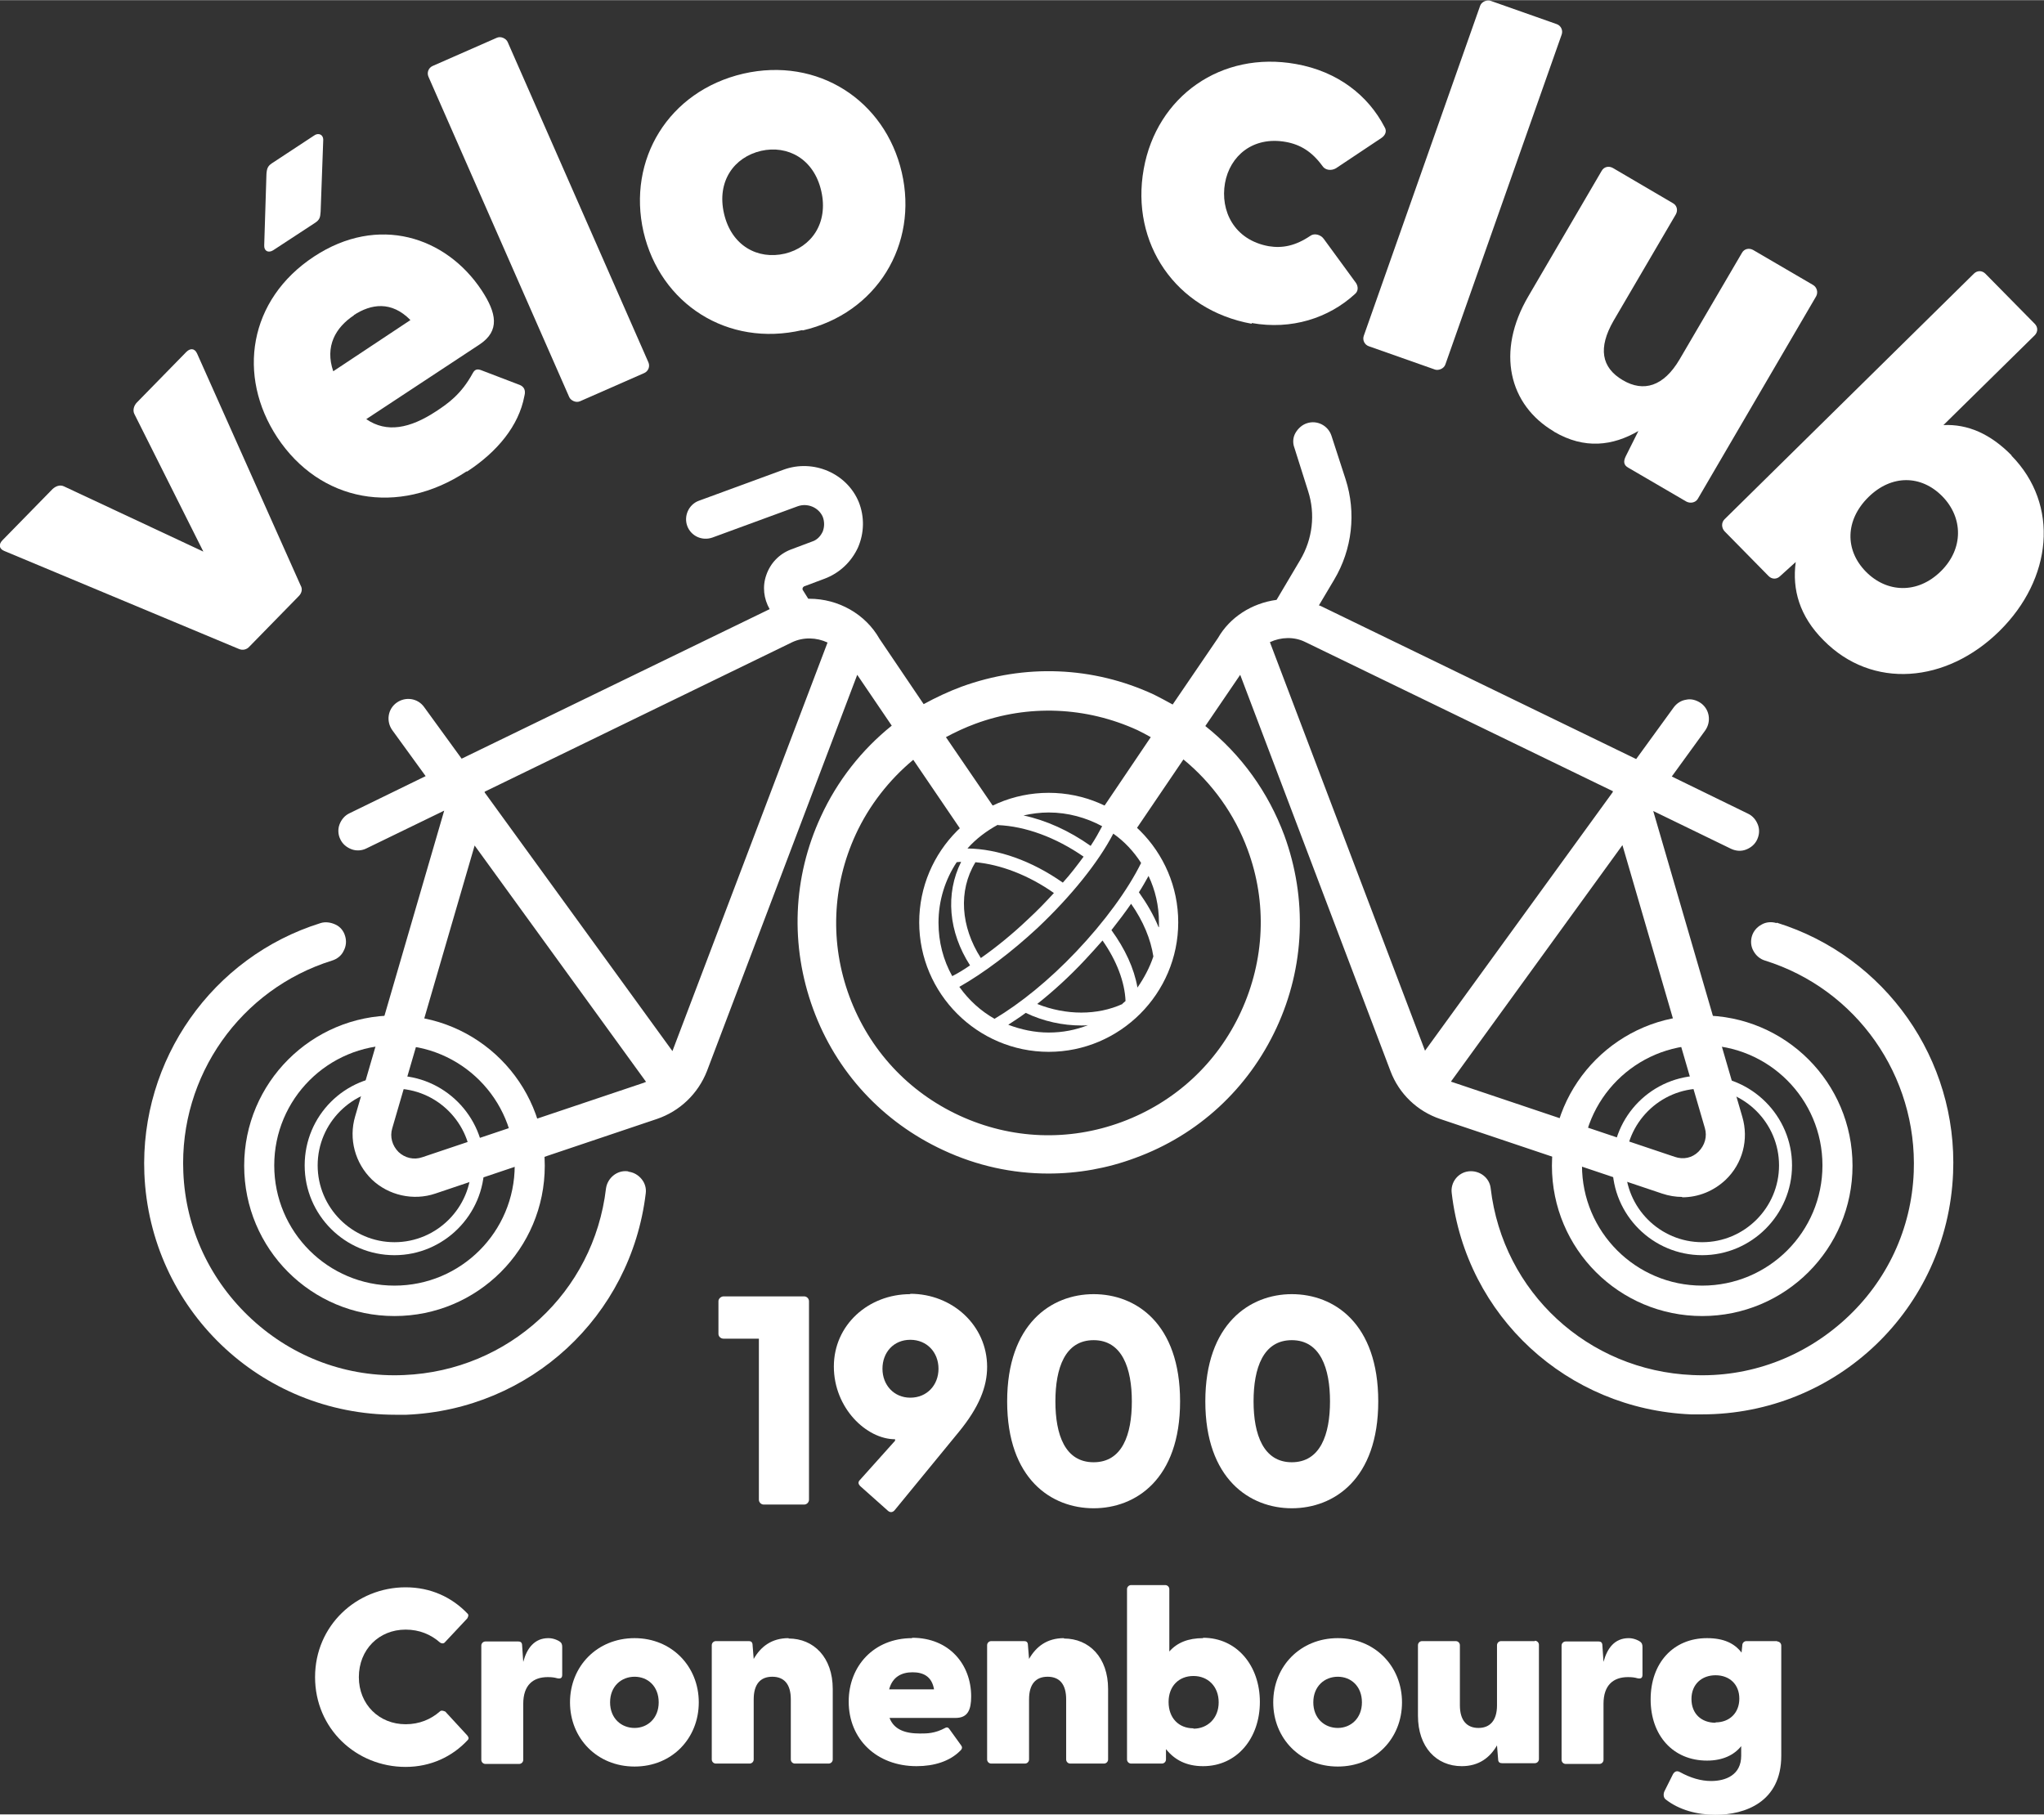
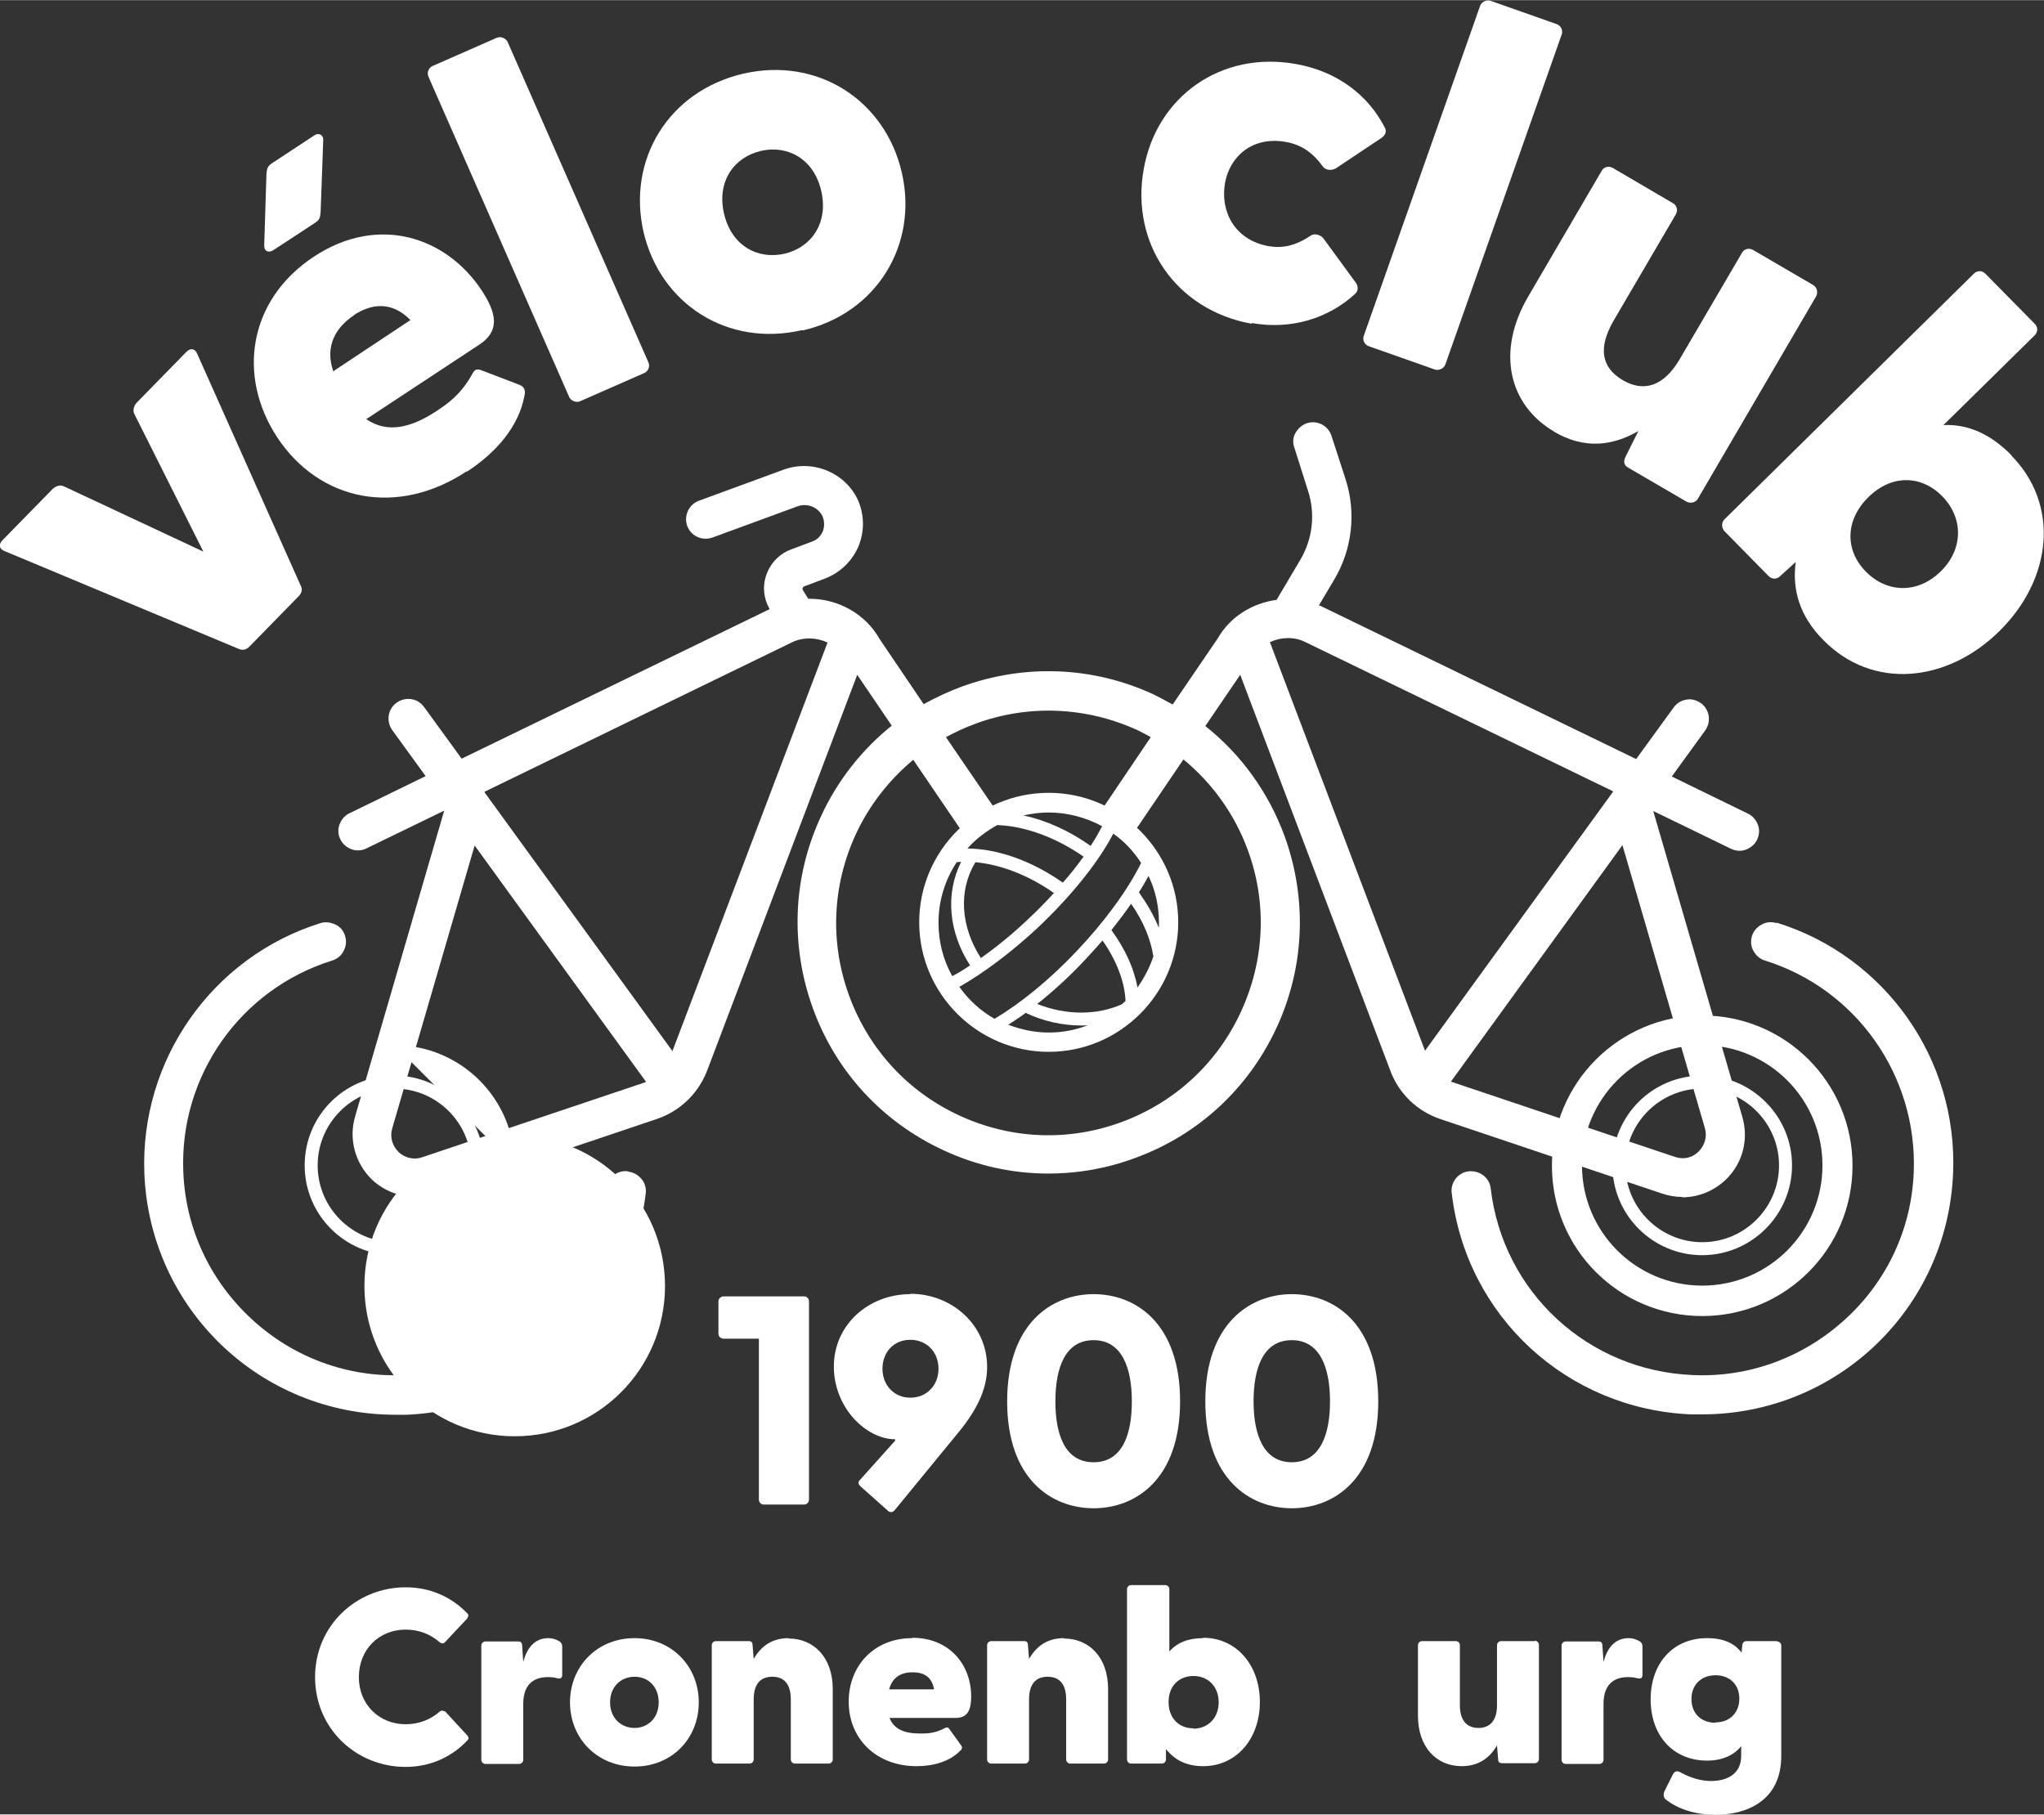
<svg xmlns="http://www.w3.org/2000/svg" id="a" data-name="Calque 1" width="19.43mm" height="17.25mm" viewBox="0 0 55.08 48.89">
  <rect x="0" y="0" width="55.08" height="48.89" fill="#333333" stroke="none" />
  <g>
    <path d="m12.59,12.7c.81-.53,1.39-1.23,1.54-2.03.05-.18-.03-.26-.12-.3l-1.02-.39c-.12-.05-.19-.04-.25.07-.31.57-.67.82-.99,1.03-.7.46-1.33.59-1.88.21l3.05-2.01c.56-.37.46-.85.06-1.46-.96-1.45-2.79-2.05-4.52-.91-1.76,1.16-2.08,3.21-.99,4.87,1.15,1.74,3.25,2.14,5.1.92Zm-3.06-4.21c.47-.31,1.02-.39,1.53.13l-2.08,1.38c-.23-.67.06-1.18.56-1.51Z" fill="#fff" stroke-width="0" />
    <g>
      <path d="m6.73,17.41l1.32-1.35c.08-.08.11-.19.05-.29l-2.79-6.25c-.07-.15-.19-.14-.29-.04l-1.33,1.36c-.08.08-.12.21-.07.31l1.86,3.71-3.76-1.76c-.11-.05-.22,0-.3.07L.07,14.55c-.11.11-.1.23.04.29l6.32,2.64c.11.05.22.02.29-.06Z" fill="#fff" stroke-width="0" />
      <path d="m7.36,6.74l1.13-.74c.12-.08.14-.14.15-.3l.07-1.92c.01-.16-.13-.22-.25-.13l-1.14.75c-.1.07-.13.13-.14.29l-.06,1.91c-.01.16.11.22.24.14Z" fill="#fff" stroke-width="0" />
      <rect x="13.34" y=".98" width="2.33" height="9.87" rx=".22" ry=".22" transform="translate(-1.15 6.33) rotate(-23.72)" fill="#fff" stroke-width="0" />
      <path d="m21.63,8.9c2-.46,3.12-2.32,2.67-4.26-.45-1.94-2.26-3.12-4.27-2.66-2.02.47-3.13,2.32-2.69,4.26.45,1.94,2.26,3.12,4.28,2.65Zm-1.12-4.84c.71-.16,1.42.21,1.62,1.08.2.87-.27,1.52-.98,1.69-.73.17-1.44-.21-1.64-1.08-.2-.87.27-1.52,1-1.69Z" fill="#fff" stroke-width="0" />
      <path d="m33.73,8.7c1.07.19,2.07-.13,2.78-.78.1-.08.09-.21.03-.3l-.87-1.19c-.08-.11-.25-.16-.36-.08-.4.27-.75.34-1.12.28-.94-.17-1.31-.96-1.18-1.7.13-.73.75-1.27,1.64-1.11.39.07.7.26.98.64.08.13.25.14.37.07l1.23-.82c.1-.07.15-.18.08-.29-.44-.85-1.26-1.5-2.39-1.7-2.01-.36-3.75.87-4.1,2.83-.36,2,.86,3.8,2.91,4.17Z" fill="#fff" stroke-width="0" />
      <rect x="34.48" y="3.82" width="9.87" height="2.33" rx=".22" ry=".22" transform="translate(21.61 40.5) rotate(-70.58)" fill="#fff" stroke-width="0" />
      <path d="m41.88,11.63c.82.48,1.58.38,2.27-.02l-.34.68c-.08.16-.04.25.07.31l1.56.91c.11.06.25.03.31-.07l3.19-5.46c.06-.11.02-.25-.09-.31l-1.61-.94c-.11-.06-.24-.03-.3.08l-1.68,2.87c-.43.73-.97.89-1.53.56-.58-.34-.67-.87-.25-1.6l1.68-2.87c.06-.11.03-.24-.08-.3l-1.62-.95c-.11-.06-.24-.03-.3.08l-1.97,3.37c-.89,1.51-.52,2.94.68,3.65Z" fill="#fff" stroke-width="0" />
      <path d="m54.21,12.27c-.58-.59-1.19-.85-1.84-.82l2.46-2.42c.09-.09.09-.22,0-.31l-1.33-1.35c-.09-.09-.22-.09-.31,0l-6.72,6.62c-.09.09-.08.23,0,.32l1.19,1.21c.09.09.22.09.31,0l.42-.38c-.1.74.1,1.46.75,2.11,1.31,1.33,3.31,1.16,4.74-.25,1.42-1.4,1.63-3.4.32-4.73Zm-1.91,3.12c-.63.62-1.46.58-2.02.01-.57-.58-.56-1.39.07-2.01.62-.61,1.42-.6,1.99-.02.56.57.58,1.41-.04,2.02Z" fill="#fff" stroke-width="0" />
    </g>
  </g>
  <g>
    <path d="m20.45,40.41c0,.07.06.13.13.13h1.09c.07,0,.13-.06.13-.13v-5.35c0-.07-.06-.13-.13-.13h-2.17c-.07,0-.14.06-.14.13v.88c0,.07.06.13.14.13h.95v4.34Z" fill="#fff" stroke-width="0" />
    <path d="m24.53,34.87c-1.13,0-2.06.83-2.06,1.95s.88,1.96,1.65,1.96c0,0,0,.02,0,.04l-.95,1.06c-.06.06-.04.12.03.18l.73.65c.07.06.14.03.18-.02l1.73-2.11c.54-.66.76-1.21.76-1.75,0-1.12-.94-1.97-2.07-1.97Zm0,2.79c-.44,0-.75-.34-.75-.78s.3-.78.75-.78.76.34.76.78-.31.78-.76.78Z" fill="#fff" stroke-width="0" />
    <path d="m27.14,37.76c0,2.1,1.2,2.88,2.33,2.88s2.33-.78,2.33-2.88-1.19-2.89-2.33-2.89-2.33.8-2.33,2.89Zm3.36,0c0,.9-.26,1.64-1.03,1.64s-1.03-.74-1.03-1.64.26-1.65,1.03-1.65,1.03.76,1.03,1.65Z" fill="#fff" stroke-width="0" />
    <path d="m34.81,34.87c-1.13,0-2.33.8-2.33,2.89s1.2,2.88,2.33,2.88,2.33-.78,2.33-2.88-1.19-2.89-2.33-2.89Zm0,4.53c-.76,0-1.03-.74-1.03-1.64s.26-1.65,1.03-1.65,1.03.76,1.03,1.65-.26,1.64-1.03,1.64Z" fill="#fff" stroke-width="0" />
  </g>
  <g>
    <path d="m10.93,43.91c.37,0,.68.13.93.35.04.03.1.03.13-.01l.6-.64s.06-.09.01-.13c-.42-.44-.99-.71-1.67-.71-1.32,0-2.44,1.03-2.44,2.42s1.11,2.42,2.44,2.42c.68,0,1.26-.28,1.67-.72.05-.05.02-.09-.01-.13l-.59-.64s-.1-.05-.14-.01c-.25.22-.56.35-.93.35-.71,0-1.26-.53-1.26-1.27s.54-1.28,1.26-1.28Z" fill="#fff" stroke-width="0" />
    <path d="m15.08,44.23s-.13-.09-.3-.09c-.38,0-.58.27-.68.64l-.03-.44c0-.09-.05-.11-.1-.11h-.89c-.06,0-.11.05-.11.11v3.08c0,.06.05.11.11.11h.91c.06,0,.11-.05.11-.11v-1.51c0-.51.27-.72.66-.72.11,0,.18.01.25.03.09.02.14,0,.14-.09v-.75c0-.06-.01-.11-.07-.15Z" fill="#fff" stroke-width="0" />
    <path d="m17.1,44.14c-1.01,0-1.74.76-1.74,1.73s.73,1.73,1.74,1.73,1.73-.76,1.73-1.73-.73-1.73-1.73-1.73Zm0,2.42c-.36,0-.66-.26-.66-.69s.3-.69.66-.69.65.26.65.69-.3.69-.65.69Z" fill="#fff" stroke-width="0" />
    <path d="m21.25,44.14c-.46,0-.75.23-.94.56l-.03-.37c0-.09-.05-.11-.1-.11h-.89c-.06,0-.11.05-.11.11v3.08c0,.06.05.11.11.11h.91c.06,0,.11-.05.11-.11v-1.62c0-.41.18-.61.5-.61s.5.2.5.61v1.62c0,.06.05.11.11.11h.91c.06,0,.11-.05.11-.11v-1.9c0-.85-.51-1.36-1.19-1.36Z" fill="#fff" stroke-width="0" />
    <path d="m24.58,44.14c-1.03,0-1.71.75-1.71,1.71,0,1.01.75,1.74,1.83,1.74.47,0,.89-.13,1.17-.41.07-.06.06-.11.03-.15l-.31-.43c-.03-.05-.07-.07-.12-.04-.28.15-.49.15-.68.15-.41,0-.7-.11-.82-.42h1.78c.33,0,.42-.22.42-.58,0-.85-.58-1.58-1.59-1.58Zm-.62,1.38c.09-.34.34-.46.63-.46s.52.11.58.46h-1.22Z" fill="#fff" stroke-width="0" />
    <path d="m28.67,44.14c-.46,0-.75.23-.94.56l-.03-.37c0-.09-.05-.11-.1-.11h-.89c-.06,0-.11.05-.11.11v3.08c0,.06.05.11.11.11h.91c.06,0,.11-.05.11-.11v-1.62c0-.41.18-.61.5-.61s.5.2.5.61v1.62c0,.06.05.11.11.11h.91c.06,0,.11-.05.11-.11v-1.9c0-.85-.51-1.36-1.19-1.36Z" fill="#fff" stroke-width="0" />
    <path d="m32.42,44.14c-.4,0-.7.12-.91.36v-1.68c0-.06-.05-.11-.11-.11h-.92c-.06,0-.11.05-.11.11v4.59c0,.06.05.11.11.11h.83c.06,0,.11-.05.11-.11v-.28c.23.29.55.46,1,.46.91,0,1.53-.75,1.53-1.73s-.62-1.73-1.53-1.73Zm-.26,2.43c-.4,0-.67-.28-.67-.71s.28-.7.67-.7.68.28.68.71-.3.71-.68.71Z" fill="#fff" stroke-width="0" />
-     <path d="m36.05,44.14c-1.01,0-1.74.76-1.74,1.73s.73,1.73,1.74,1.73,1.73-.76,1.73-1.73-.73-1.73-1.73-1.73Zm0,2.42c-.36,0-.66-.26-.66-.69s.3-.69.66-.69.65.26.65.69-.3.69-.65.69Z" fill="#fff" stroke-width="0" />
    <path d="m41.36,44.22h-.91c-.06,0-.11.05-.11.11v1.62c0,.41-.19.61-.5.61s-.5-.2-.5-.61v-1.62c0-.06-.05-.11-.11-.11h-.91c-.06,0-.11.05-.11.11v1.9c0,.85.5,1.36,1.18,1.36.46,0,.76-.23.95-.56l.03.37c0,.09.05.11.11.11h.88c.06,0,.11-.05.11-.11v-3.08c0-.06-.05-.11-.11-.11Z" fill="#fff" stroke-width="0" />
    <path d="m44.19,44.23s-.13-.09-.3-.09c-.38,0-.58.27-.68.64l-.03-.44c0-.09-.05-.11-.1-.11h-.89c-.06,0-.11.05-.11.11v3.08c0,.06.05.11.11.11h.91c.06,0,.11-.05.11-.11v-1.51c0-.51.27-.72.66-.72.11,0,.18.01.25.03.09.02.14,0,.14-.09v-.75c0-.06-.01-.11-.07-.15Z" fill="#fff" stroke-width="0" />
    <path d="m47.89,44.22h-.83c-.06,0-.11.05-.11.11l-.02.2c-.19-.25-.48-.39-.93-.39-.92,0-1.52.68-1.52,1.65s.6,1.65,1.52,1.65c.42,0,.73-.15.92-.39v.26c0,.52-.42.68-.81.68-.27,0-.55-.08-.84-.24-.09-.05-.15-.01-.19.06l-.23.46c-.03.07-.03.17.04.22.36.28.84.41,1.34.41.79,0,1.77-.34,1.77-1.59v-2.97c0-.06-.05-.11-.11-.11Zm-1.66,2.2c-.38,0-.65-.24-.65-.64s.28-.64.65-.64.64.24.64.63-.27.64-.64.64Z" fill="#fff" stroke-width="0" />
  </g>
  <g>
    <g>
      <path d="m10.63,29.33c1.14,0,2.07.93,2.07,2.07s-.93,2.07-2.07,2.07-2.07-.93-2.07-2.07.93-2.07,2.07-2.07m0-.35c-1.34,0-2.42,1.08-2.42,2.42s1.09,2.42,2.42,2.42,2.42-1.09,2.42-2.42-1.09-2.42-2.42-2.42h0Z" fill="#fff" stroke-width="0" />
      <path d="m45.87,29.33c1.14,0,2.07.93,2.07,2.07s-.93,2.07-2.07,2.07-2.07-.93-2.07-2.07.93-2.07,2.07-2.07m0-.35c-1.34,0-2.42,1.08-2.42,2.42s1.09,2.42,2.42,2.42,2.42-1.09,2.42-2.42-1.09-2.42-2.42-2.42h0Z" fill="#fff" stroke-width="0" />
    </g>
    <path d="m45.87,28.16c1.79,0,3.24,1.45,3.24,3.24s-1.45,3.24-3.24,3.24-3.24-1.45-3.24-3.24,1.45-3.24,3.24-3.24m0-.8c-2.23,0-4.05,1.81-4.05,4.05s1.81,4.05,4.05,4.05,4.05-1.81,4.05-4.05-1.81-4.05-4.05-4.05h0Z" fill="#fff" stroke-width="0" />
-     <path d="m10.63,28.16c1.79,0,3.24,1.45,3.24,3.24s-1.45,3.24-3.24,3.24-3.24-1.45-3.24-3.24,1.45-3.24,3.24-3.24m0-.8c-2.23,0-4.05,1.81-4.05,4.05s1.81,4.05,4.05,4.05,4.05-1.81,4.05-4.05-1.81-4.05-4.05-4.05h0Z" fill="#fff" stroke-width="0" />
+     <path d="m10.63,28.16c1.79,0,3.24,1.45,3.24,3.24m0-.8c-2.23,0-4.05,1.81-4.05,4.05s1.81,4.05,4.05,4.05,4.05-1.81,4.05-4.05-1.81-4.05-4.05-4.05h0Z" fill="#fff" stroke-width="0" />
    <g>
      <path d="m47.87,24.87c-.13-.04-.28-.03-.4.04-.13.07-.22.18-.26.31-.04.13-.03.28.04.4.07.13.18.22.31.26,2.47.77,4.11,3.11,4.01,5.7-.06,1.53-.72,2.94-1.85,3.97-1.13,1.03-2.59,1.57-4.11,1.5-2.82-.12-5.11-2.23-5.44-5.03-.03-.29-.3-.49-.59-.46-.29.03-.5.3-.46.59.39,3.32,3.11,5.82,6.45,5.96.1,0,.19,0,.29,0,3.64,0,6.62-2.85,6.77-6.5.13-3.06-1.82-5.84-4.75-6.75Z" fill="#fff" stroke-width="0" />
      <path d="m16.92,31.56c-.29-.04-.55.18-.59.46-.33,2.8-2.62,4.91-5.44,5.03-1.52.07-2.98-.47-4.1-1.5-1.13-1.04-1.79-2.45-1.85-3.97-.11-2.59,1.54-4.93,4.01-5.7.13-.04.25-.13.31-.26.07-.13.08-.27.04-.4-.04-.14-.13-.25-.26-.31s-.27-.08-.4-.04c-2.92.91-4.87,3.69-4.75,6.75.15,3.64,3.12,6.5,6.77,6.5.1,0,.19,0,.29,0,3.34-.14,6.05-2.65,6.45-5.96.02-.14-.02-.28-.11-.39s-.21-.18-.35-.2Z" fill="#fff" stroke-width="0" />
      <path d="m45.33,32.26c.44,0,.85-.17,1.17-.47.46-.44.63-1.09.45-1.7l-2.4-8.24,2.1,1.02c.13.06.27.07.4.02.13-.05.24-.14.3-.27.06-.13.07-.27.02-.4-.05-.13-.14-.24-.27-.3l-2.05-1,.9-1.24c.17-.24.12-.57-.12-.74-.12-.08-.26-.12-.39-.09-.14.02-.26.1-.34.21l-1.01,1.39-8.49-4.12s-.04-.02-.06-.02l.41-.69c.49-.82.6-1.81.31-2.71l-.38-1.17c-.09-.28-.39-.43-.66-.34-.13.04-.24.14-.31.26s-.08.27-.03.4l.37,1.17c.2.62.12,1.29-.21,1.85l-.64,1.08c-.67.09-1.26.47-1.58,1.03l-1.22,1.79c-.18-.1-.35-.19-.51-.27-1.64-.76-3.48-.83-5.18-.21-.35.13-.69.29-1.02.47l-1.19-1.76c-.38-.67-1.11-1.08-1.89-1.08-.01,0-.02,0-.03,0l-.15-.24s-.01-.02,0-.05.03-.03.03-.04l.56-.21c.4-.15.72-.45.9-.84.17-.39.18-.83.02-1.23-.32-.77-1.22-1.16-2.02-.87l-2.29.84c-.27.1-.41.41-.31.68.1.27.4.41.68.31l2.29-.84c.27-.1.57.03.68.28.05.13.05.27,0,.4-.06.13-.16.23-.29.27l-.56.21c-.32.12-.56.37-.67.69-.11.31-.07.64.09.92l-8.3,4.03-1.01-1.39c-.17-.24-.5-.29-.74-.12-.24.17-.29.5-.12.74l.9,1.24-2.05,1c-.13.06-.22.17-.27.3-.05.13-.04.28.02.4.06.13.17.22.3.27.13.05.28.04.4-.02l2.1-1.02-2.4,8.24c-.18.61,0,1.26.45,1.7.45.43,1.12.58,1.71.38l5.97-2.01c.62-.21,1.11-.68,1.35-1.29l4.05-10.68.93,1.37c-.81.65-1.47,1.49-1.91,2.45-.76,1.64-.83,3.48-.21,5.18.62,1.7,1.87,3.05,3.51,3.81.9.42,1.86.63,2.83.63.8,0,1.59-.14,2.34-.42,1.7-.62,3.05-1.87,3.81-3.51.76-1.64.83-3.48.21-5.18-.43-1.16-1.16-2.18-2.13-2.95l.94-1.38,4.05,10.68c.23.61.72,1.08,1.34,1.29l5.98,2.01c.18.06.36.09.54.09Zm-1.61-9.49l2.22,7.62c.07.23,0,.47-.17.64-.17.17-.41.22-.64.14l-5.98-2.01s-.04-.01-.05-.02l4.62-6.37Zm-.26-1.45s0,.01,0,.02l-5.06,6.97-4.18-11.01c.3-.14.65-.15.94-.01l8.31,4.03Zm-16.61.53l-1.36-1.99c.26-.14.52-.26.79-.36,1.43-.53,2.99-.46,4.37.17.12.06.24.12.36.19l-1.33,1.97.84.65,1.37-2.02c.78.64,1.38,1.48,1.73,2.43.53,1.43.46,2.98-.18,4.37-.64,1.39-1.78,2.44-3.21,2.97-1.43.53-2.98.47-4.37-.17-1.39-.64-2.44-1.78-2.97-3.21-.53-1.43-.47-2.98.17-4.37.36-.78.9-1.47,1.55-2.01l1.36,2,.87-.6Zm-4.55-4.54l-4.18,11.01-5.06-6.97v-.02s8.29-4.03,8.29-4.03c.3-.14.65-.13.95.01Zm-4.89,11.84s-.04.01-.05.02l-5.98,2.01c-.23.08-.47.02-.64-.14-.17-.17-.24-.41-.17-.64l2.22-7.62,4.62,6.37Z" fill="#fff" stroke-width="0" />
    </g>
    <path d="m28.26,21.36c-1.93,0-3.49,1.57-3.49,3.49s1.57,3.49,3.49,3.49,3.49-1.57,3.49-3.49-1.57-3.49-3.49-3.49Zm2.96,3.62c-.13-.32-.31-.63-.53-.94.1-.15.18-.3.26-.44.18.38.28.8.28,1.25,0,.04,0,.09,0,.13Zm-1.52-2.72c-.09.17-.19.35-.31.53-.58-.41-1.2-.69-1.81-.82.22-.05.45-.08.68-.08.52,0,1.01.14,1.44.37Zm-2.81-.03c.74.03,1.56.33,2.31.85-.17.23-.35.47-.56.7-.84-.59-1.75-.91-2.57-.92.23-.26.51-.47.82-.64Zm-.46,3.58c-.54-.84-.61-1.81-.15-2.57,0,0,0,0,0-.01.68.06,1.44.35,2.12.83-.21.23-.44.47-.69.7-.42.4-.86.76-1.29,1.06Zm-.65-2.58s.08-.01.12-.01c-.43.86-.34,1.89.24,2.79-.16.11-.32.21-.48.29-.24-.43-.37-.92-.37-1.44,0-.6.18-1.16.49-1.63Zm.07,3.36c.67-.38,1.41-.94,2.11-1.59.91-.86,1.64-1.77,2.04-2.54.3.21.55.48.75.79-.36.73-.99,1.59-1.75,2.39-.73.77-1.51,1.4-2.2,1.81-.37-.21-.69-.5-.94-.85Zm4.4.46c-.68.31-1.52.31-2.3,0,.43-.34.87-.74,1.29-1.19.16-.17.32-.35.47-.52.38.54.6,1.12.62,1.63-.03.03-.06.05-.09.08Zm-3.08.56c.15-.1.31-.2.47-.32.48.23,1,.34,1.5.34.06,0,.12,0,.18-.01-.33.13-.68.2-1.06.2s-.75-.08-1.09-.21Zm3.48-1.01c-.09-.51-.33-1.03-.7-1.54.19-.24.37-.48.53-.71.33.47.53.96.6,1.42-.1.3-.25.58-.43.84Z" fill="#fff" stroke-width="0" />
  </g>
</svg>